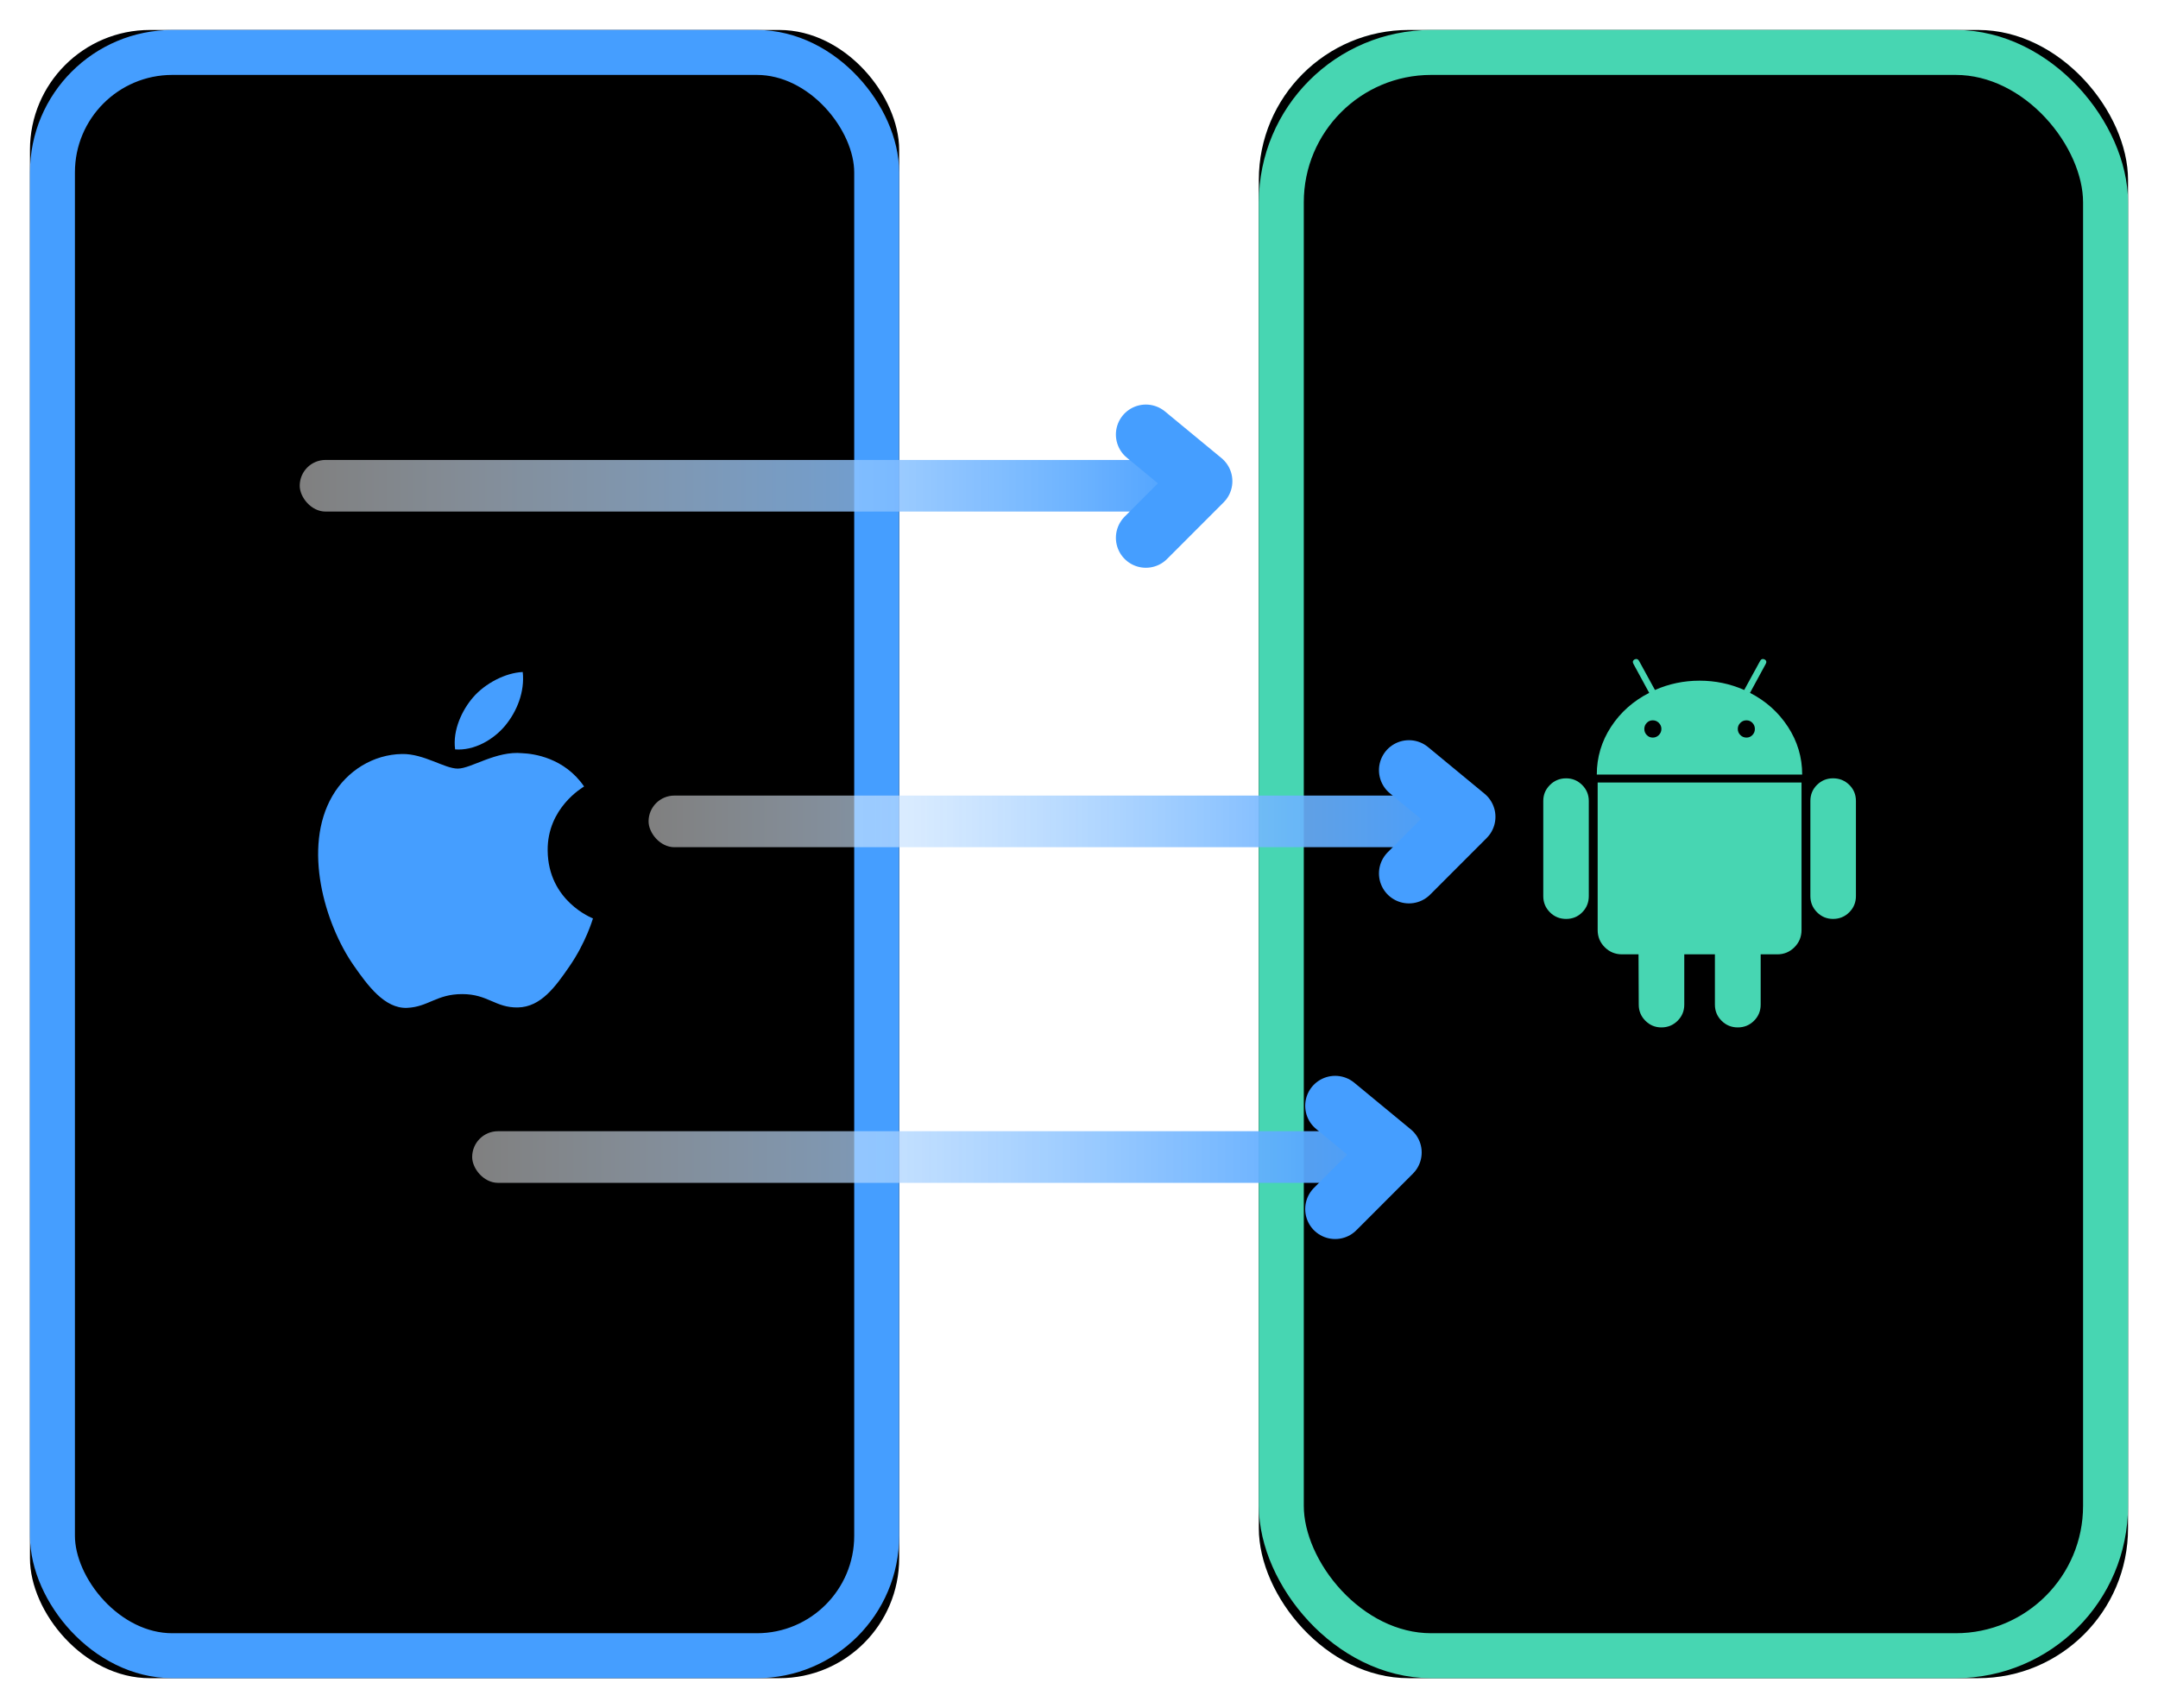
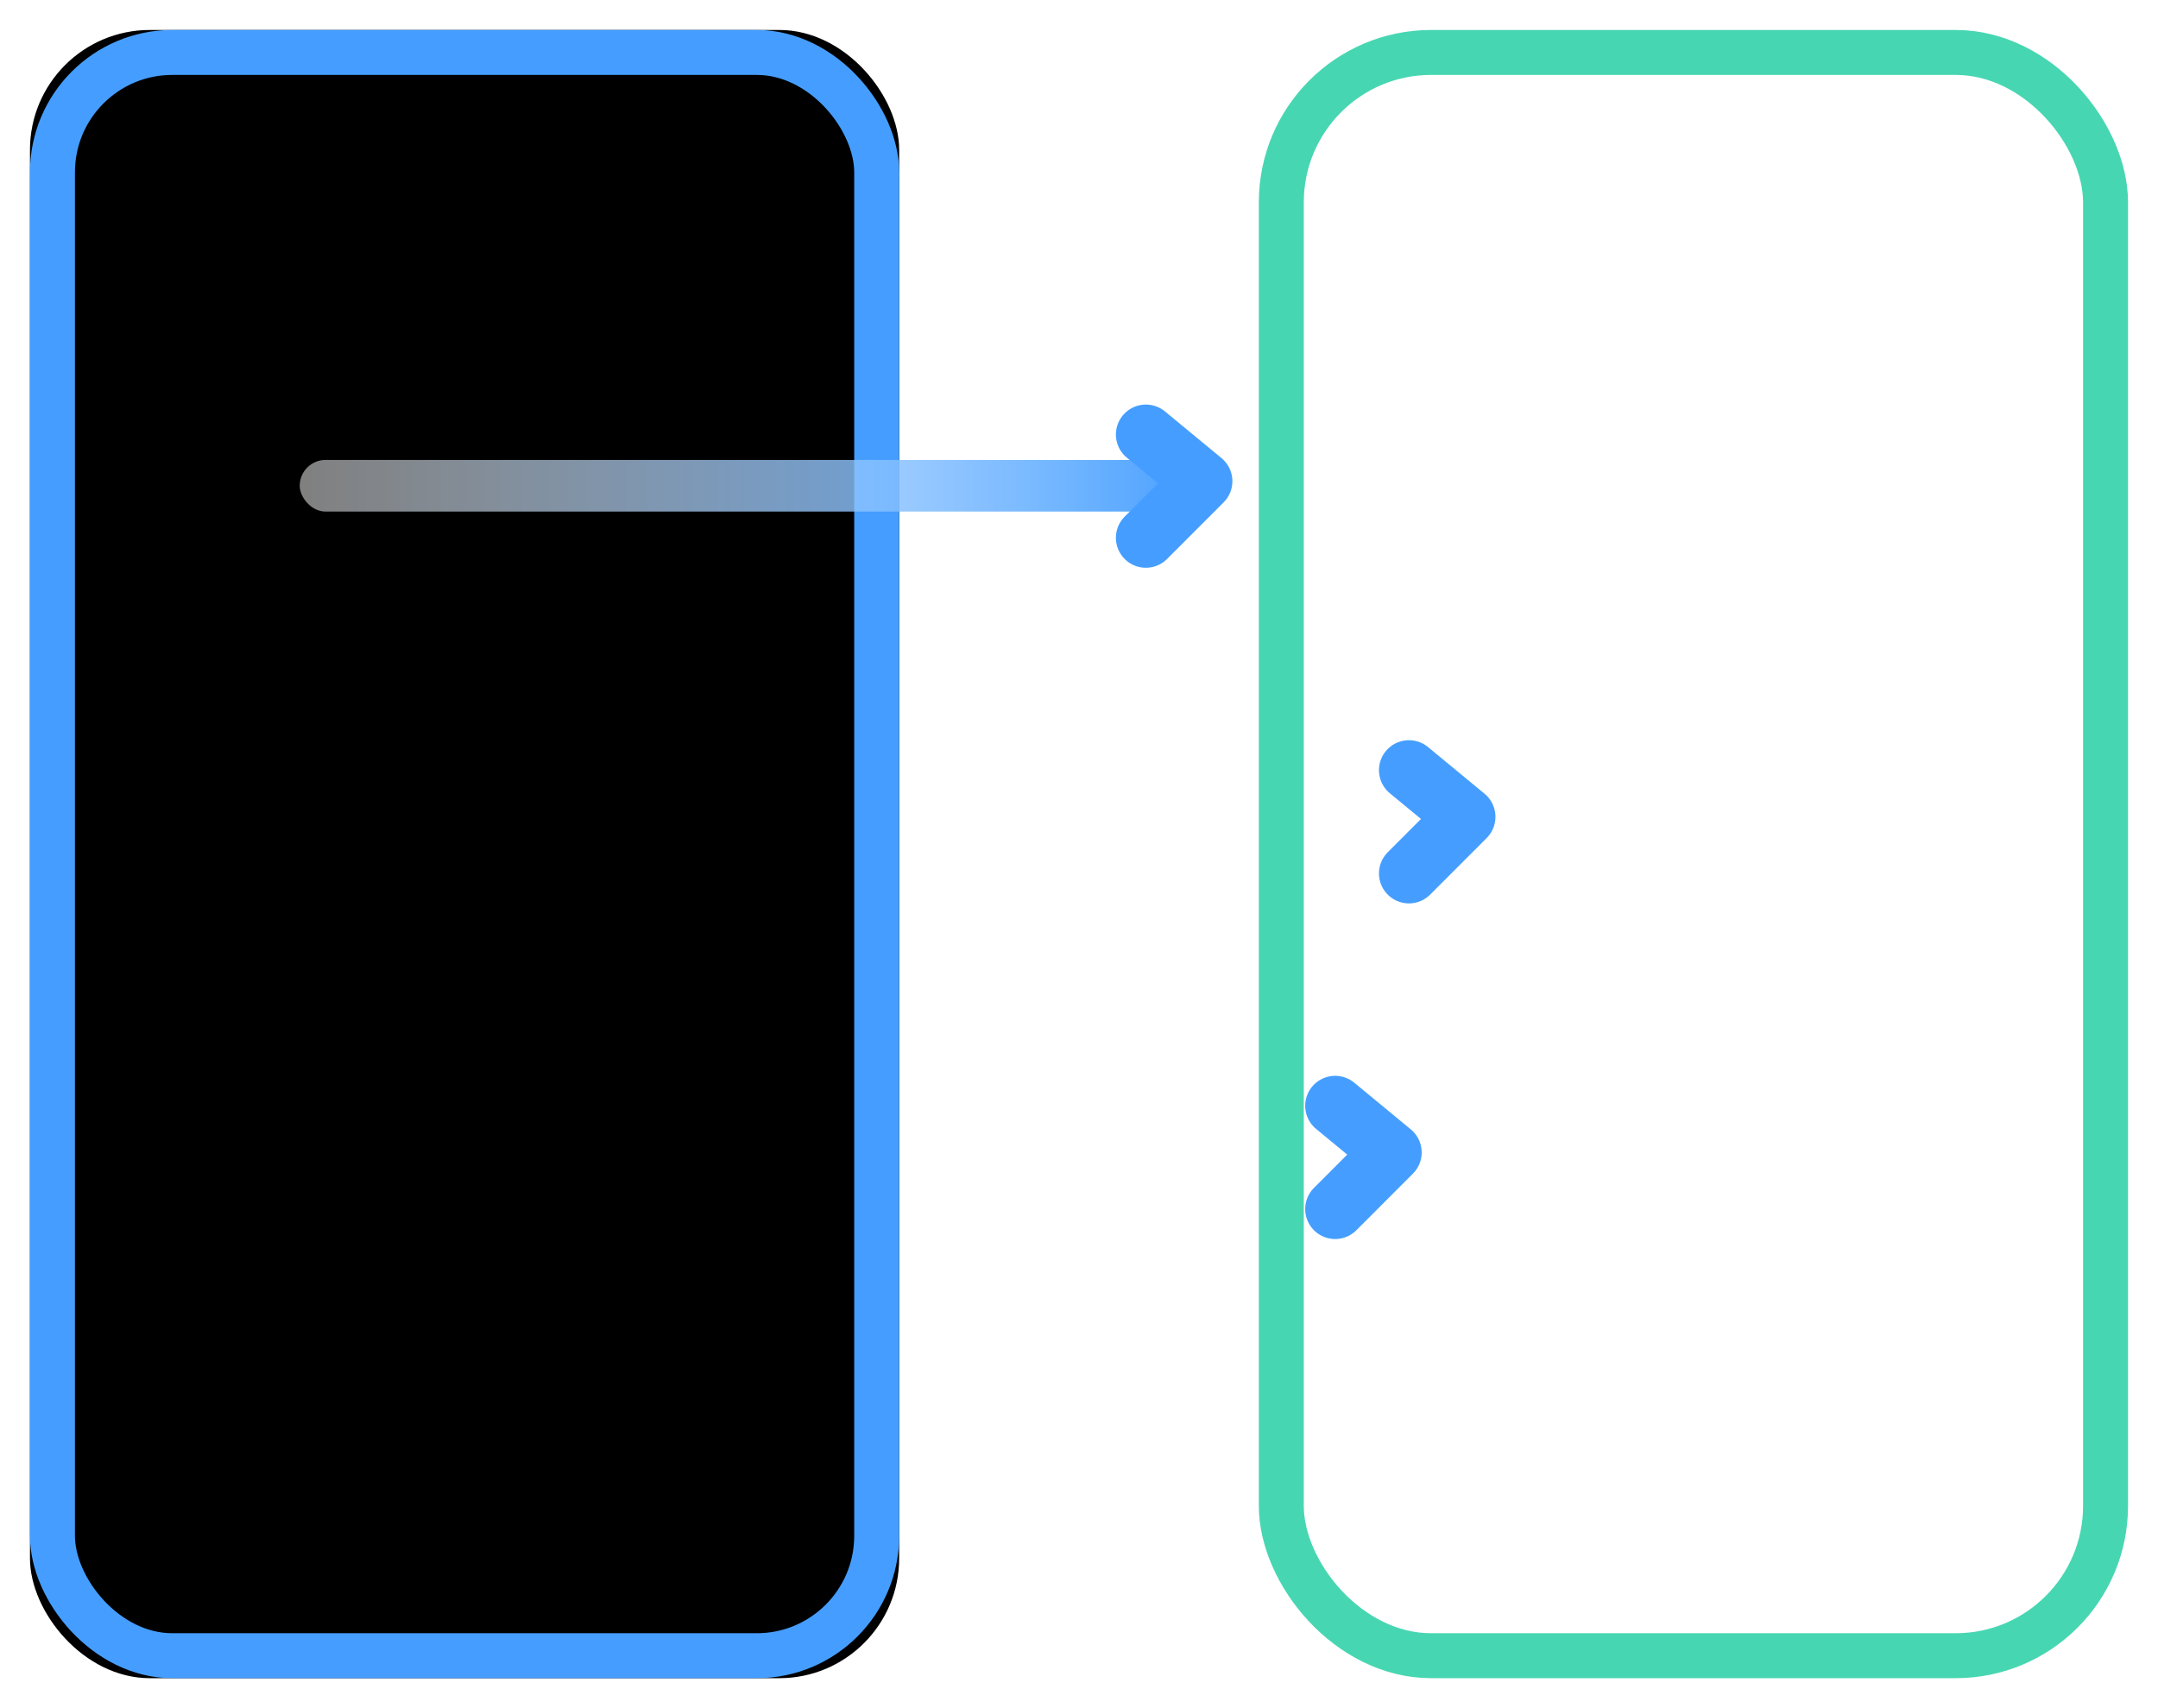
<svg xmlns="http://www.w3.org/2000/svg" xmlns:xlink="http://www.w3.org/1999/xlink" width="144px" height="114px" viewBox="0 0 144 114" version="1.1">
  <title>WatsGo产品页面2023.2.20改版</title>
  <defs>
-     <rect id="path-1" x="82" y="0" width="58" height="110" rx="10" />
    <filter x="-6.9%" y="-3.6%" width="113.8%" height="107.3%" filterUnits="objectBoundingBox" id="filter-2">
      <feMorphology radius="2" operator="erode" in="SourceAlpha" result="shadowSpreadInner1" />
      <feGaussianBlur stdDeviation="3" in="shadowSpreadInner1" result="shadowBlurInner1" />
      <feOffset dx="0" dy="0" in="shadowBlurInner1" result="shadowOffsetInner1" />
      <feComposite in="shadowOffsetInner1" in2="SourceAlpha" operator="arithmetic" k2="-1" k3="1" result="shadowInnerInner1" />
      <feColorMatrix values="0 0 0 0 1   0 0 0 0 1   0 0 0 0 1  0 0 0 0.5 0" type="matrix" in="shadowInnerInner1" />
    </filter>
    <rect id="path-3" x="0" y="0" width="58" height="110" rx="8" />
    <filter x="-6.9%" y="-3.6%" width="113.8%" height="107.3%" filterUnits="objectBoundingBox" id="filter-4">
      <feMorphology radius="2" operator="erode" in="SourceAlpha" result="shadowSpreadInner1" />
      <feGaussianBlur stdDeviation="3" in="shadowSpreadInner1" result="shadowBlurInner1" />
      <feOffset dx="0" dy="0" in="shadowBlurInner1" result="shadowOffsetInner1" />
      <feComposite in="shadowOffsetInner1" in2="SourceAlpha" operator="arithmetic" k2="-1" k3="1" result="shadowInnerInner1" />
      <feColorMatrix values="0 0 0 0 1   0 0 0 0 1   0 0 0 0 1  0 0 0 0.5 0" type="matrix" in="shadowInnerInner1" />
    </filter>
    <linearGradient x1="-1.11022302e-14%" y1="50%" x2="100%" y2="50%" id="linearGradient-5">
      <stop stop-color="#FFFFFF" stop-opacity="0.5" offset="0%" />
      <stop stop-color="#459EFF" offset="100%" />
    </linearGradient>
    <linearGradient x1="-1.11022302e-14%" y1="50%" x2="100%" y2="50%" id="linearGradient-6">
      <stop stop-color="#FFFFFF" stop-opacity="0.5" offset="0%" />
      <stop stop-color="#459EFF" offset="100%" />
    </linearGradient>
    <linearGradient x1="-1.11022302e-14%" y1="50%" x2="100%" y2="50%" id="linearGradient-7">
      <stop stop-color="#FFFFFF" stop-opacity="0.5" offset="0%" />
      <stop stop-color="#459EFF" offset="100%" />
    </linearGradient>
  </defs>
  <g id="页面-1" stroke="none" stroke-width="1" fill="none" fill-rule="evenodd">
    <g id="WatsGo产品页面2025.6改版" transform="translate(-1030, -1969)">
      <g id="编组-90" transform="translate(0, 1669)">
        <g id="编组-57" transform="translate(1030, 300)">
          <g id="编组-53" transform="translate(2, 2)">
            <g id="矩形">
              <use fill="#D9FFF5" fill-rule="evenodd" xlink:href="#path-1" />
              <use fill="black" fill-opacity="1" filter="url(#filter-2)" xlink:href="#path-1" />
              <rect stroke="#47D6B2" stroke-width="3" stroke-linejoin="square" x="83.5" y="1.5" width="55" height="107" rx="10" />
            </g>
            <g id="android" transform="translate(92, 36)">
              <rect id="矩形" fill-opacity="0" fill="#D8D8D8" x="0" y="0" width="38" height="38" />
-               <path d="M16.286,11.226 C16.444,11.226 16.58,11.169 16.693,11.056 C16.806,10.943 16.863,10.808 16.863,10.65 C16.863,10.492 16.806,10.357 16.693,10.244 C16.58,10.13 16.444,10.074 16.286,10.074 C16.127,10.074 15.994,10.13 15.886,10.244 C15.777,10.357 15.723,10.492 15.723,10.65 C15.723,10.808 15.777,10.943 15.886,11.056 C15.994,11.169 16.127,11.226 16.286,11.226 Z M22.538,11.226 C22.696,11.226 22.829,11.169 22.938,11.056 C23.046,10.943 23.1,10.808 23.1,10.65 C23.1,10.492 23.046,10.357 22.938,10.244 C22.829,10.13 22.696,10.074 22.538,10.074 C22.379,10.074 22.244,10.13 22.13,10.244 C22.017,10.357 21.96,10.492 21.96,10.65 C21.96,10.808 22.017,10.943 22.13,11.056 C22.244,11.169 22.379,11.226 22.538,11.226 Z M10.507,13.945 C10.921,13.945 11.277,14.093 11.574,14.388 C11.87,14.684 12.018,15.039 12.018,15.452 L12.018,21.807 C12.018,22.23 11.873,22.59 11.581,22.886 C11.29,23.181 10.931,23.329 10.507,23.329 C10.082,23.329 9.721,23.181 9.425,22.886 C9.128,22.59 8.98,22.23 8.98,21.807 L8.98,15.452 C8.98,15.039 9.128,14.684 9.425,14.388 C9.721,14.093 10.082,13.945 10.507,13.945 Z M26.213,14.225 L26.213,24.067 C26.213,24.519 26.055,24.904 25.739,25.219 C25.423,25.535 25.043,25.692 24.598,25.692 L23.487,25.692 L23.487,29.046 C23.487,29.47 23.339,29.83 23.042,30.125 C22.746,30.421 22.385,30.569 21.96,30.569 C21.535,30.569 21.175,30.421 20.878,30.125 C20.582,29.83 20.433,29.47 20.433,29.046 L20.433,25.692 L18.389,25.692 L18.389,29.046 C18.389,29.47 18.241,29.83 17.944,30.125 C17.648,30.421 17.287,30.569 16.862,30.569 C16.447,30.569 16.092,30.421 15.795,30.125 C15.499,29.83 15.351,29.47 15.351,29.046 L15.336,25.692 L14.24,25.692 C13.785,25.692 13.4,25.534 13.084,25.219 C12.767,24.904 12.609,24.52 12.61,24.067 L12.61,14.225 L26.212,14.225 L26.213,14.225 Z M22.775,8.241 C23.832,8.783 24.677,9.539 25.309,10.509 C25.941,11.479 26.257,12.541 26.257,13.693 L12.552,13.693 C12.552,12.541 12.868,11.479 13.5,10.509 C14.133,9.539 14.982,8.783 16.048,8.241 L14.996,6.306 C14.927,6.178 14.952,6.079 15.07,6.01 C15.198,5.951 15.297,5.981 15.366,6.099 L16.433,8.049 C17.371,7.635 18.364,7.428 19.411,7.428 C20.458,7.428 21.451,7.635 22.389,8.049 L23.456,6.099 C23.525,5.981 23.624,5.951 23.752,6.01 C23.871,6.079 23.895,6.178 23.826,6.306 L22.775,8.241 Z M29.843,15.452 L29.843,21.806 C29.843,22.23 29.694,22.589 29.398,22.885 C29.101,23.181 28.741,23.328 28.316,23.328 C27.901,23.328 27.545,23.181 27.249,22.885 C26.952,22.589 26.804,22.23 26.804,21.806 L26.804,15.452 C26.804,15.028 26.952,14.671 27.249,14.38 C27.545,14.089 27.901,13.944 28.316,13.944 C28.741,13.944 29.101,14.089 29.398,14.38 C29.694,14.671 29.843,15.028 29.843,15.452 Z" id="形状" fill="#47D6B2" fill-rule="nonzero" />
            </g>
            <g id="矩形">
              <use fill="#F4F7FF" fill-rule="evenodd" xlink:href="#path-3" />
              <use fill="black" fill-opacity="1" filter="url(#filter-4)" xlink:href="#path-3" />
              <rect stroke="#459EFF" stroke-width="3" stroke-linejoin="square" x="1.5" y="1.5" width="55" height="107" rx="8" />
            </g>
            <g id="iOS" transform="translate(11, 36)">
              <rect id="矩形" fill-opacity="0" fill="#D8D8D8" x="0" y="0" width="36" height="36" />
-               <path d="M23.545,18.758 C23.517,15.919 25.872,14.558 25.976,14.49 C24.655,12.563 22.594,12.299 21.858,12.268 C20.103,12.093 18.436,13.296 17.547,13.296 C16.658,13.296 15.286,12.296 13.831,12.321 C11.92,12.349 10.157,13.428 9.172,15.133 C7.185,18.564 8.662,23.646 10.598,26.427 C11.544,27.788 12.673,29.317 14.153,29.264 C15.58,29.208 16.118,28.345 17.842,28.345 C19.565,28.345 20.049,29.264 21.561,29.236 C23.095,29.208 24.069,27.847 25.008,26.48 C26.095,24.9 26.542,23.37 26.568,23.294 C26.534,23.277 23.573,22.15 23.545,18.758 L23.545,18.758 L23.545,18.758 Z M20.709,10.428 C21.496,9.479 22.025,8.163 21.881,6.85 C20.748,6.895 19.376,7.599 18.563,8.546 C17.836,9.388 17.196,10.729 17.369,12.014 C18.631,12.113 19.922,11.375 20.709,10.428 L20.709,10.428 L20.709,10.428 Z" id="形状" fill="#459EFF" fill-rule="nonzero" />
            </g>
-             <rect id="矩形" fill="url(#linearGradient-5)" x="41.278" y="51.096" width="55" height="3.446" rx="1.723" />
            <polyline id="路径-8" stroke="#459EFF" stroke-width="4" stroke-linecap="round" stroke-linejoin="round" points="92.016 49.4 95.789 52.515 92.016 56.292" />
            <rect id="矩形" fill="url(#linearGradient-6)" x="18" y="28.696" width="61" height="3.446" rx="1.723" />
            <polyline id="路径-8" stroke="#459EFF" stroke-width="4" stroke-linecap="round" stroke-linejoin="round" points="74.462 27 78.235 30.115 74.462 33.892" />
-             <rect id="矩形" fill="url(#linearGradient-7)" x="29.507" y="73.496" width="62.722" height="3.446" rx="1.723" />
            <polyline id="路径-8" stroke="#459EFF" stroke-width="4" stroke-linecap="round" stroke-linejoin="round" points="87.093 71.8 90.867 74.915 87.093 78.692" />
          </g>
        </g>
      </g>
    </g>
  </g>
</svg>